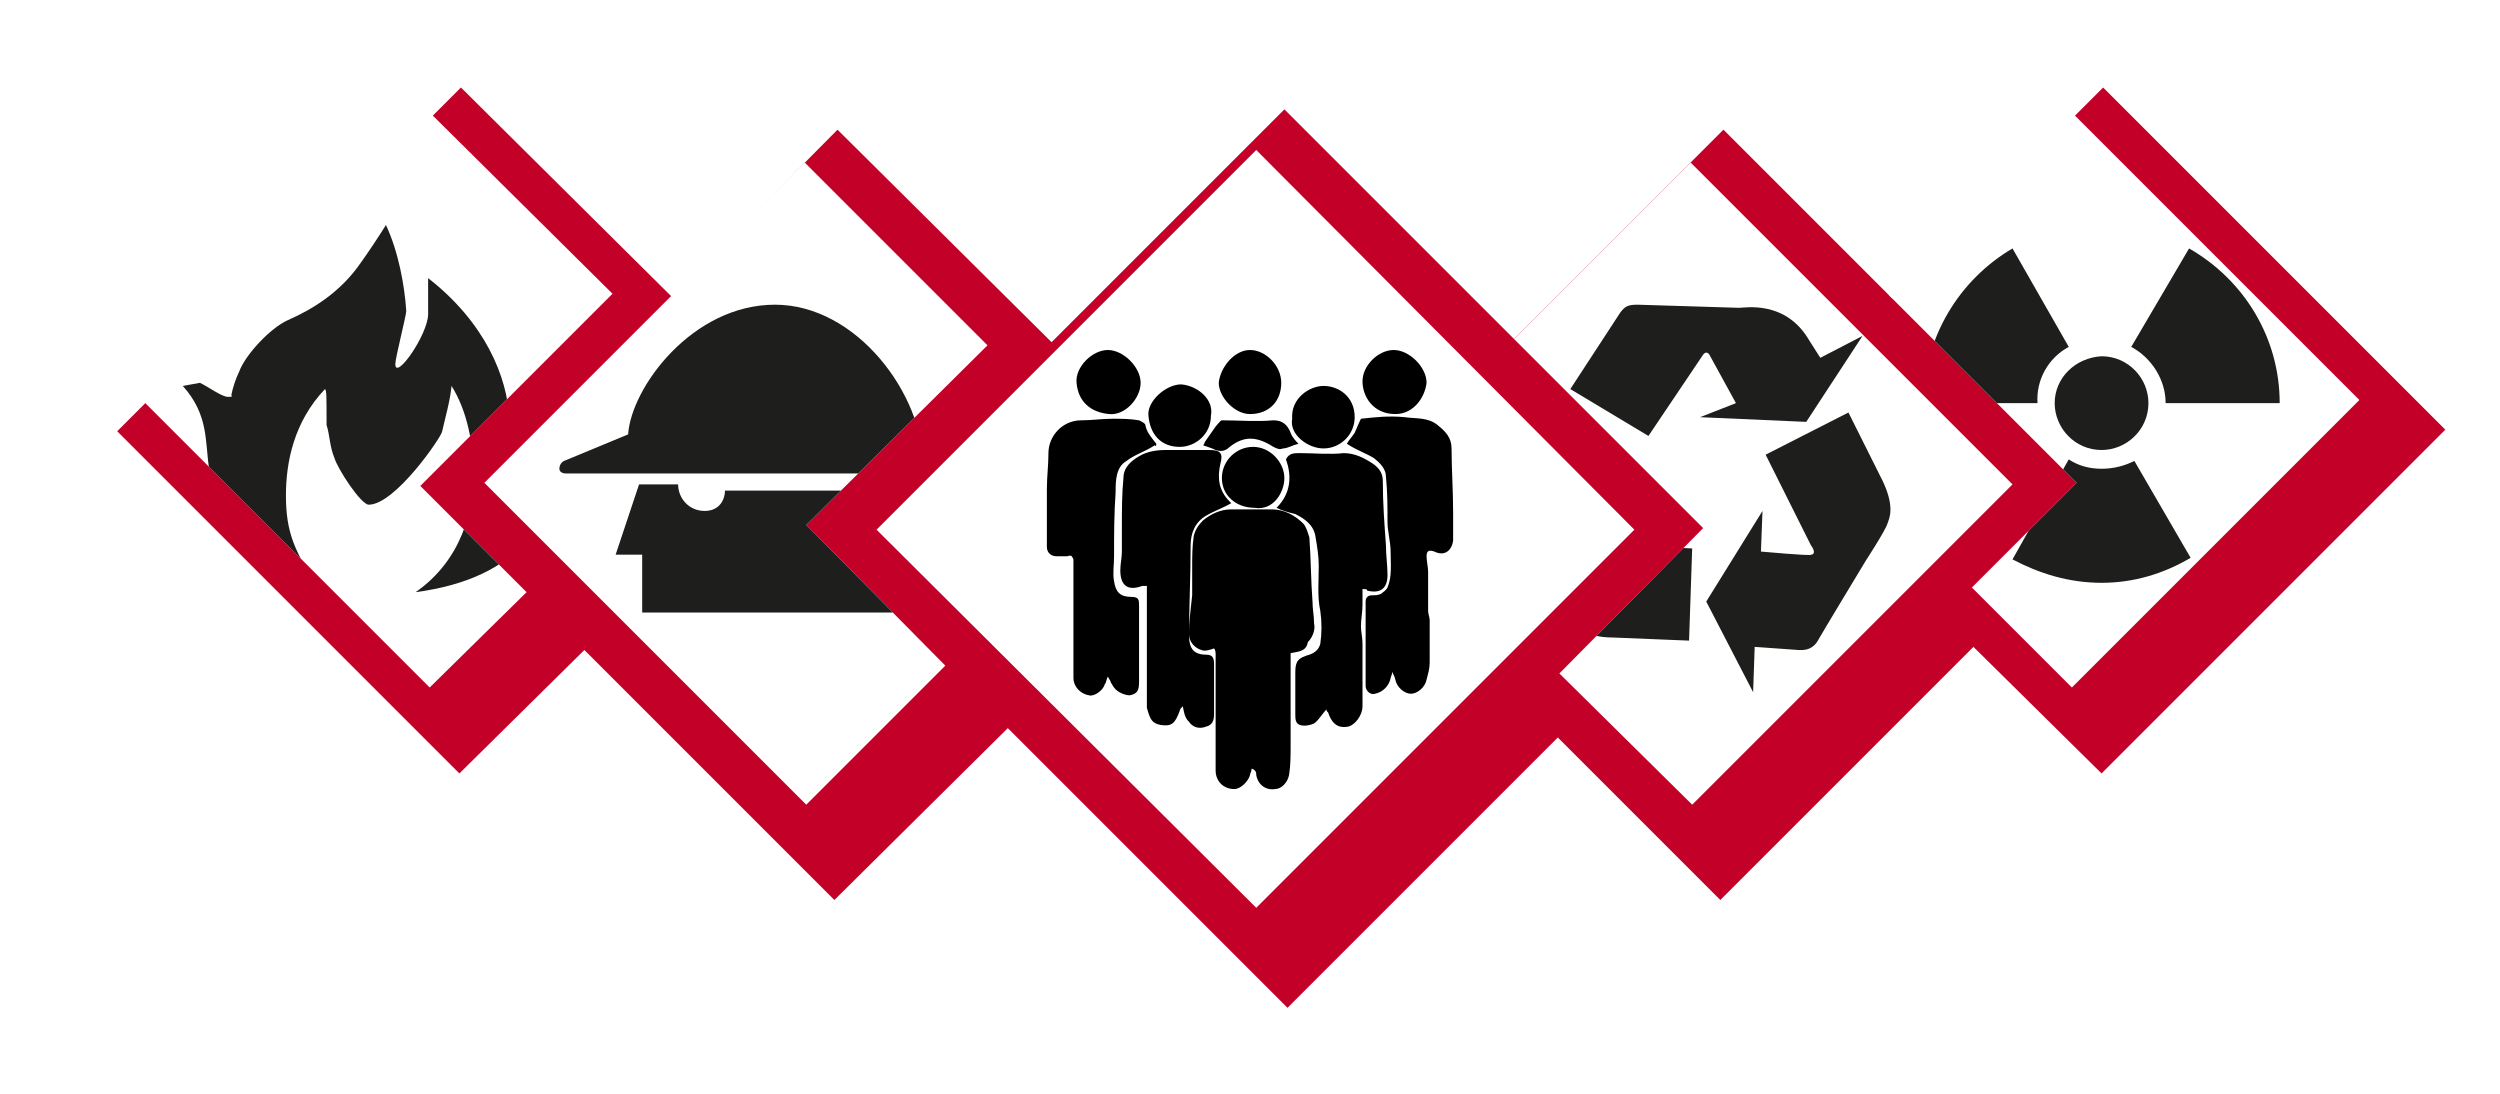
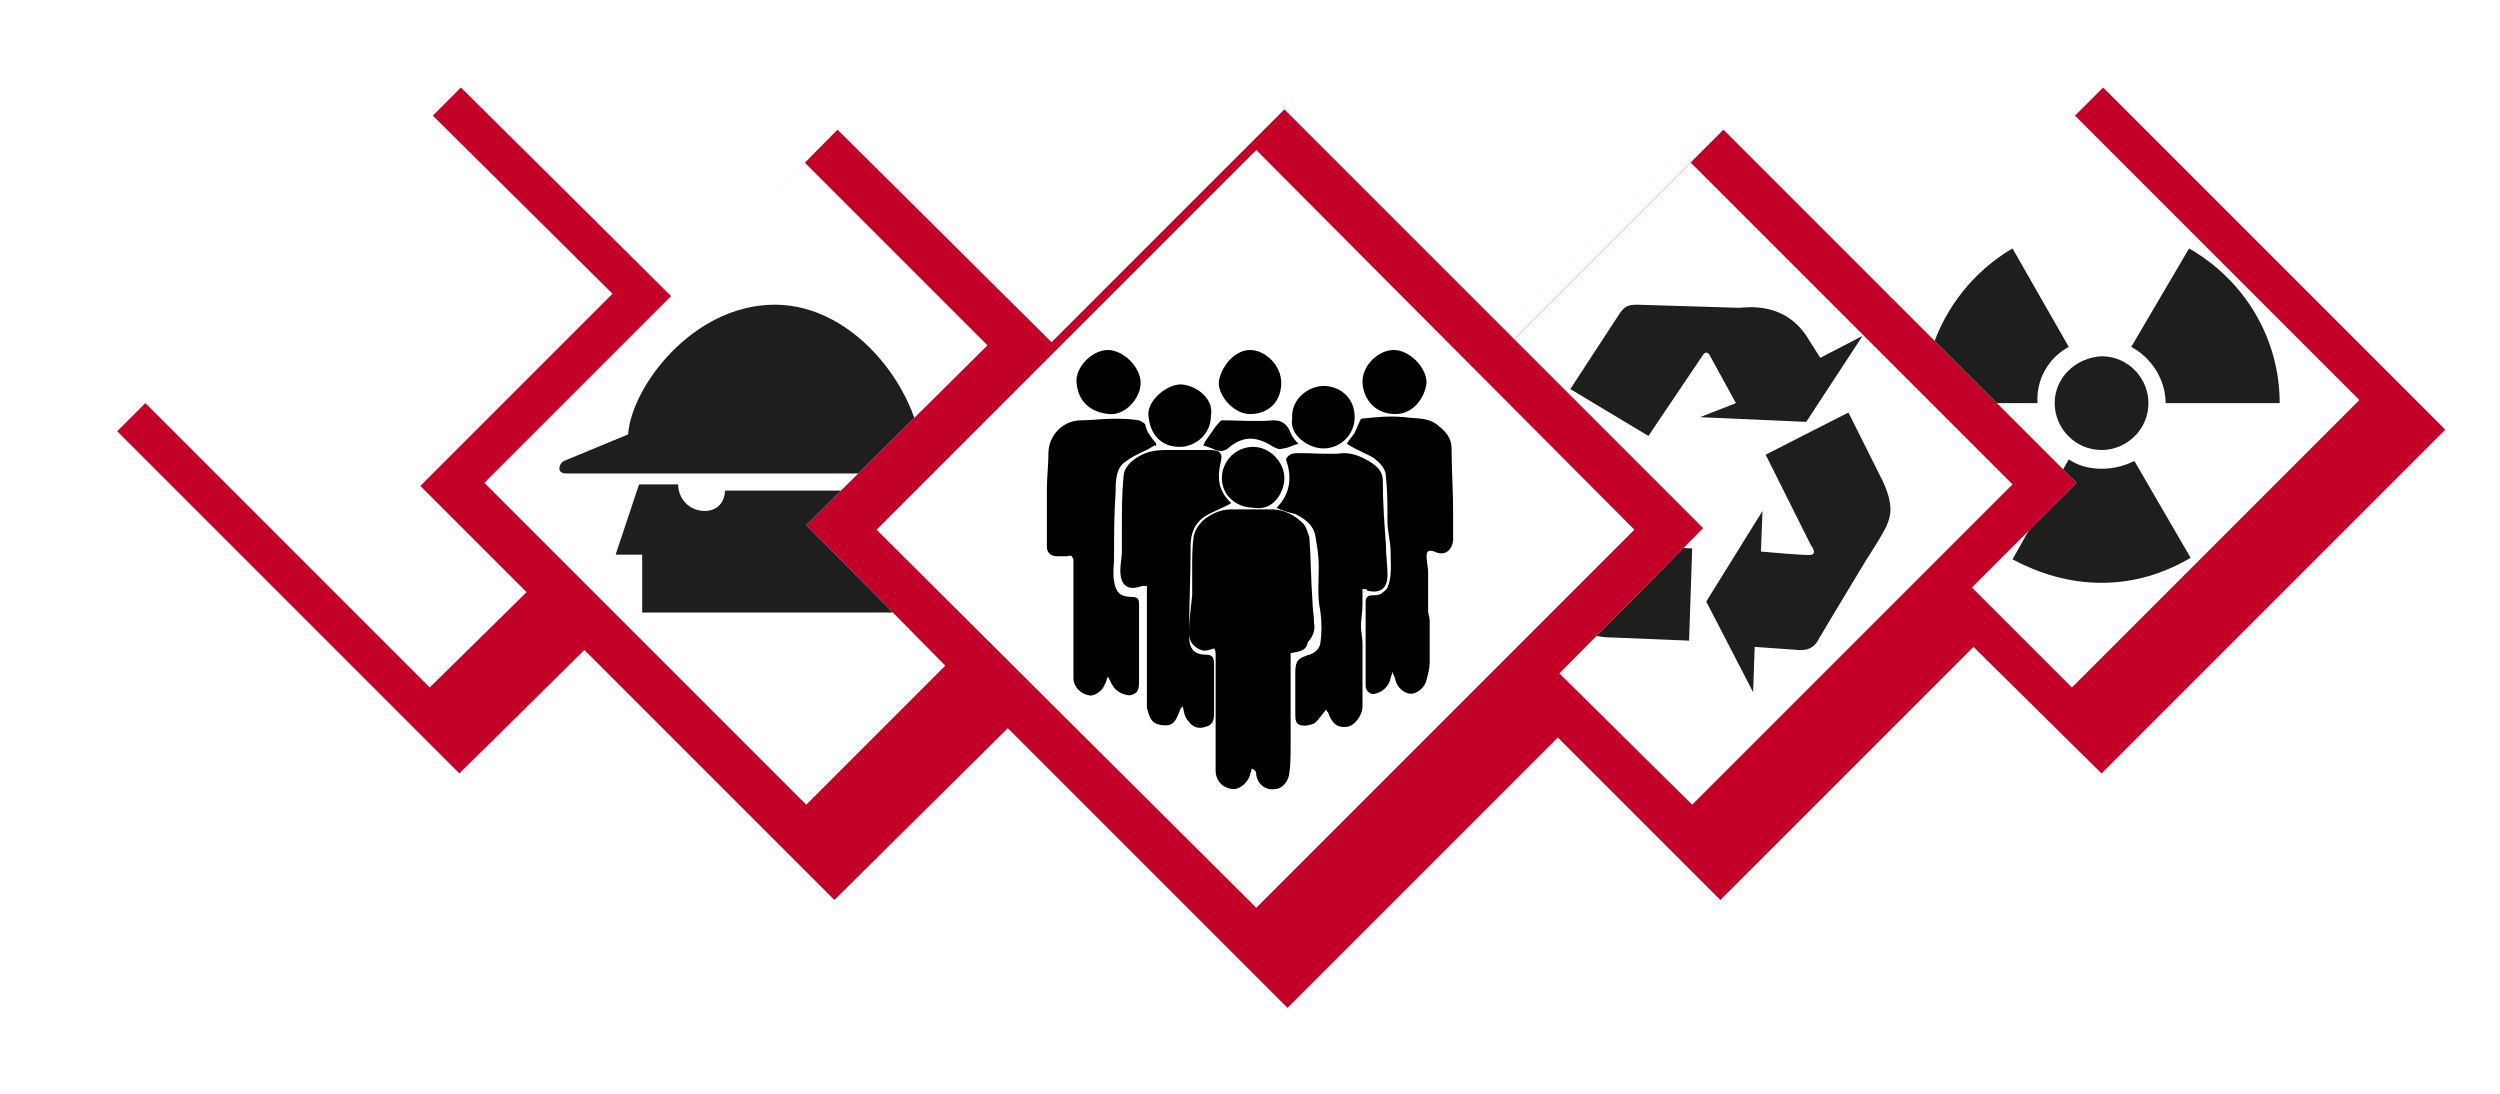
<svg xmlns="http://www.w3.org/2000/svg" xmlns:xlink="http://www.w3.org/1999/xlink" version="1.1" id="Croud_Manahement" x="0px" y="0px" viewBox="0 0 160 70" style="enable-background:new 0 0 160 70;" xml:space="preserve" width="160" height="70">
  <style type="text/css">
	.st0{filter:url(#AI_Schatten_jl);}
	.st1{fill:#C30028;}
	.st2{fill:#FFFFFF;}
	.st3{clip-path:url(#SVGID_2_);}
	.st4{clip-path:url(#SVGID_4_);fill:#1E1E1C;}
	.st5{clip-path:url(#SVGID_6_);fill:#1E1E1C;}
	.st6{clip-path:url(#SVGID_8_);fill:#1E1E1C;}
	.st7{clip-path:url(#SVGID_10_);fill:#1E1E1C;}
</style>
  <filter filterUnits="objectBoundingBox" id="AI_Schatten_jl">
    <feGaussianBlur in="SourceAlpha" result="blur" stdDeviation="2" />
    <feOffset dx="2" dy="2" in="blur" result="offsetBlurredAlpha" />
    <feColorMatrix in="blur" mode="matrix" result="offsetBlurredAlpha" values="0 0 0 0 0  0 0 0 0 0  0 0 0 0 0  0 0 0 1 0">
		</feColorMatrix>
    <feMerge>
      <feMergeNode in="offsetBlurredAlpha" />
      <feMergeNode in="SourceGraphic" />
    </feMerge>
  </filter>
  <g class="st0">
    <polygon class="st1" points="154.5,25.5 132.6,3.6 119.1,17.1 108.3,6.3 94.9,19.7 80.2,5 65.3,19.9 51.6,6.3 41,17 27.5,3.6    5.5,25.6 27.4,47.5 35.4,39.6 51.4,55.6 62.5,44.6 80.4,62.5 97.7,45.2 108.1,55.6 124.3,39.4 132.5,47.5  " />
  </g>
  <polygon class="st2" points="26.9,31.1 39.2,18.8 27.5,7.2 9.1,25.6 27.5,44 33.7,37.9 " />
  <polygon class="st2" points="51.6,33.6 63.2,22.1 51.5,10.4 31,30.9 51.6,51.5 60.5,42.6 " />
  <polygon class="st2" points="132.6,7.2 120.9,18.9 132.9,30.9 126.2,37.6 132.6,44 151,25.6 " />
  <polygon class="st2" points="108.2,10.4 96.9,21.7 109,33.8 99.8,43.1 108.3,51.5 128.8,31 " />
  <polyline class="st2" points="80.4,9.6 104.6,33.9 80.4,58.1 56.1,33.9 80.4,9.6 " />
  <g>
    <defs>
      <polyline id="SVGID_1_" points="80.4,9.6 104.6,33.9 80.4,58.1 56.1,33.9 80.4,9.6   " />
    </defs>
    <clipPath id="SVGID_2_">
      <use xlink:href="#SVGID_1_" style="overflow:visible;" />
    </clipPath>
    <path class="st3" d="M82.6,41.8c0,0.7,0,1.5,0,2.3c0,0.2,0,0.4,0,0.5c0,0.6,0,1.2,0,1.8c0,0.4,0,0.9,0,1.3c0,0.6,0,1.3-0.1,1.9   c-0.1,0.5-0.5,0.9-0.9,0.9c-0.6,0.1-1.1-0.3-1.2-0.9c0-0.1,0-0.2-0.1-0.3c0,0-0.1-0.1-0.2-0.1c0,0.2-0.1,0.3-0.1,0.4   c-0.1,0.4-0.6,0.9-1,0.9c-0.7,0-1.2-0.5-1.2-1.2c0-1.8,0-3.7,0-5.6c0-0.6,0-1.2,0-1.8c0-0.1,0-0.3-0.1-0.4   c-0.3,0.1-0.6,0.2-0.8,0.1c-0.4-0.1-0.8-0.5-0.8-1c0-0.8,0.1-1.6,0.2-2.5c0-0.6,0-1.2,0-1.8c0-0.7,0-1.3,0.1-2   c0.1-0.4,0.3-0.7,0.6-1c0.5-0.4,1.1-0.7,1.8-0.7c0.9,0,1.7,0,2.6,0c0.8,0,1.5,0.4,2,0.9c0.2,0.2,0.3,0.6,0.4,0.9   c0.1,1.4,0.1,2.8,0.2,4.1c0,0.5,0.1,0.9,0.1,1.4c0.1,0.4-0.1,0.9-0.4,1.2C83.6,41.7,83.1,41.7,82.6,41.8z M76.1,46.2   c0.2,0.3,0.6,0.5,1.1,0.3c0.4-0.1,0.5-0.4,0.5-0.8c0-1.1,0-2.1,0-3.2c0-0.4-0.1-0.6-0.5-0.6c-0.8,0-1.1-0.4-1.1-1.2   c0-1.9,0.1-3.8,0.1-5.8c0-0.8,0.3-1.5,1-1.9c0.5-0.3,1.1-0.5,1.6-0.8c0,0-0.1-0.1-0.1-0.1c-0.7-0.7-0.8-1.5-0.6-2.4   c0.2-0.7,0-0.9-0.7-0.9c-0.9,0-1.9,0-2.8,0c-0.6,0-1.2,0.1-1.7,0.4c-0.5,0.3-1,0.7-1,1.4c-0.1,1-0.1,2.1-0.1,3.1c0,0.5,0,1.1,0,1.6   c0,0.4-0.1,0.8-0.1,1.2c0,1.1,0.6,1.3,1.4,1c0.1,0,0.1,0,0.3,0c0,0.2,0,0.4,0,0.6c0,2.3,0,4.5,0,6.8c0,0.1,0,0.3,0,0.4   c0.2,0.7,0.3,1,0.9,1.1c0.7,0.1,0.9-0.1,1.2-0.9c0-0.1,0.1-0.2,0.2-0.3C75.8,45.8,75.9,46,76.1,46.2z M74,28.4   c-0.3-0.4-0.6-0.7-0.7-1.2c0-0.1-0.2-0.2-0.4-0.3c-0.6-0.1-1.1-0.1-1.7-0.1c-0.7,0-1.3,0.1-2,0.1c-1.2,0-2.1,1-2.1,2.1   c0,0.8-0.1,1.5-0.1,2.3c0,1.2,0,2.4,0,3.7c0,0.4,0.3,0.6,0.6,0.6c0.2,0,0.5,0,0.7,0c0.3-0.1,0.3,0,0.4,0.2c0,0.1,0,0.3,0,0.4   c0,2.4,0,4.8,0,7.2c0,0.5,0.4,1,1,1.1c0.3,0.1,0.9-0.3,1-0.7c0.1-0.1,0.1-0.3,0.2-0.5c0.1,0.2,0.2,0.3,0.2,0.4   c0.1,0.1,0.1,0.2,0.2,0.3c0.2,0.3,0.7,0.5,1,0.5c0.5-0.1,0.6-0.3,0.6-0.9c0-1.6,0-3.2,0-4.8c0-0.4,0-0.6-0.5-0.6   c-0.7,0-1-0.3-1.1-1c-0.1-0.5,0-1,0-1.6c0-1.4,0-2.7,0.1-4.1c0-0.7,0-1.6,0.7-2c0.5-0.4,1.2-0.6,1.8-1C74,28.6,74,28.5,74,28.4z    M82.9,32.9c0.6,0.3,1.2,0.7,1.3,1.5c0.1,0.6,0.2,1.2,0.2,1.8c0,1-0.1,2,0.1,2.9c0.1,0.7,0.1,1.4,0,2.1c-0.1,0.4-0.4,0.6-0.7,0.7   c-0.7,0.2-0.9,0.4-0.9,1.1c0,0.9,0,1.8,0,2.7c0,0.3,0,0.6,0.3,0.7c0.3,0.1,0.7,0,0.9-0.1c0.3-0.2,0.5-0.6,0.8-0.9   c0,0.1,0,0.1,0.1,0.2c0.3,0.9,0.8,1,1.3,0.9c0.4-0.1,0.9-0.7,0.9-1.3c0-1.3,0-2.7,0-4c0-0.4-0.1-0.8-0.1-1.1c0-0.5,0.1-0.9,0.1-1.4   c0-0.3,0-0.7,0-1c0.2,0,0.3,0,0.3,0.1c0.8,0.2,1.3-0.1,1.3-1c0-0.6-0.1-1.3-0.1-1.9c-0.1-1.4-0.2-2.7-0.2-4.1   c0-0.5-0.2-0.8-0.6-1.1C87.3,29.3,86.7,29,86,29c-0.9,0.1-1.9,0-2.8,0c-0.4,0-0.7,0-0.9,0.4c0.4,1.1,0.3,2.2-0.6,3.1   C82.1,32.7,82.5,32.8,82.9,32.9z M87.9,29.3c0.4,0.3,0.8,0.7,0.8,1.2c0.1,1,0.1,1.9,0.1,2.9c0,0.6,0.2,1.3,0.2,1.9   c0,0.8,0.1,1.6-0.2,2.3c-0.1,0.2-0.3,0.3-0.4,0.4c-0.2,0.1-0.4,0.1-0.6,0.1c-0.3,0-0.4,0.2-0.4,0.4c0,1.8,0,3.6,0,5.4   c0,0.3,0.3,0.6,0.6,0.5c0.5-0.1,0.9-0.5,1-1c0-0.1,0.1-0.2,0.1-0.4c0.1,0.2,0.2,0.4,0.2,0.5c0.1,0.5,0.6,0.9,1,0.9   c0.4,0,0.9-0.4,1-0.9c0.1-0.4,0.2-0.7,0.2-1.1c0-0.9,0-1.8,0-2.7c0-0.2-0.1-0.4-0.1-0.6c0-0.2,0-0.4,0-0.7c0-0.6,0-1.2,0-1.8   c0-0.3-0.1-0.7-0.1-1c0-0.4,0.2-0.4,0.5-0.3c0.6,0.3,1.1,0,1.2-0.7c0-0.6,0-1.2,0-1.8c0-1.4-0.1-2.8-0.1-4.1c0-0.7-0.4-1.1-0.9-1.5   c-0.6-0.5-1.4-0.4-2.1-0.5c-1-0.1-1.9,0-2.8,0.1c-0.2,0.4-0.3,0.7-0.4,0.9c-0.2,0.3-0.4,0.5-0.5,0.7C86.8,28.8,87.4,29,87.9,29.3z    M84.7,28.7c1.1,0,2-0.9,2-2c0-1.3-1-2-2-2c-0.9,0-2.1,0.8-2,2.1C82.5,27.8,83.7,28.7,84.7,28.7z M91.3,24.5c0-1-1.1-2.1-2.1-2.1   c-1,0-2,1-2,2c0,1,0.7,2.1,2.1,2.1C90.5,26.5,91.2,25.4,91.3,24.5z M75.6,24.6c-1,0-2.2,1.1-2.1,2c0.1,1.2,0.8,2,2,2c1,0,2-0.8,2-2   C77.7,25.6,76.7,24.7,75.6,24.6z M82.2,30.6c0-1-0.9-2-2-2c-1.1,0-2,0.9-2,2c0,1.1,0.9,1.9,2.1,1.9C81.5,32.7,82.2,31.5,82.2,30.6z    M80,22.4c-1,0-1.9,1.1-2,2.1c0,0.9,1,2,2,2c1.2,0,2-0.8,2-2C82,23.4,81,22.4,80,22.4z M73,24.5c0-1-1.1-2.1-2.1-2.1   c-1,0-2.1,1.1-2,2.1c0.1,1.2,0.9,1.9,2.1,2C72,26.6,73,25.5,73,24.5z M82.6,27.7c-0.2-0.5-0.5-0.8-1.1-0.8c-1.1,0.1-2.2,0-3.3,0   c-0.1,0-0.3,0.3-0.4,0.4c-0.2,0.3-0.5,0.7-0.7,1c0,0.1-0.1,0.2-0.1,0.2c0.3,0.1,0.6,0.2,0.8,0.3c0.3,0.1,0.6,0.1,0.9-0.2   c0.9-0.7,1.7-0.7,2.8,0c0.2,0.1,0.4,0.2,0.6,0.1c0.3,0,0.6-0.2,1-0.3C83,28.3,82.7,28,82.6,27.7z" />
  </g>
  <g>
    <defs>
      <polygon id="SVGID_3_" points="108.2,10.4 96.9,21.7 109,33.8 99.8,43.1 108.3,51.5 128.8,31   " />
    </defs>
    <clipPath id="SVGID_4_">
      <use xlink:href="#SVGID_3_" style="overflow:visible;" />
    </clipPath>
    <path class="st4" d="M111.1,25.8c0,0-1.7-3.1-1.7-3.1c-0.2-0.3-0.4,0-0.4,0l-3.5,5.2l-5-3l3.2-4.9c0.3-0.4,0.5-0.5,1.1-0.5   c0,0,6.5,0.2,6.5,0.2c0.4,0,3-0.5,4.5,2.1c0,0,0.7,1.1,0.7,1.1l2.7-1.4l-3.6,5.5l-6.8-0.3L111.1,25.8z M112.7,35.3l0.1-2.6   l-3.6,5.8l3,5.8l0.1-2.9c0,0,2.8,0.2,2.8,0.2c0.2,0,0.9,0.1,1.3-0.7c0.1-0.2,3-5,3-5s1.3-2,1.4-2.4c0.1-0.3,0.5-1-0.3-2.7   c0,0-2.2-4.4-2.2-4.4l-5.3,2.7c0,0,2.9,5.8,2.9,5.8c0.3,0.4,0.2,0.6,0,0.6C116,35.6,112.7,35.3,112.7,35.3z M103.1,31.7l2.2,1.4   l-3.4-5.9L95.4,27l2.5,1.5c0,0-1.5,2.3-1.5,2.4c-0.1,0.1-0.5,0.7,0,1.5c0.1,0.2,2.9,5.1,2.9,5.1s1.2,2.1,1.4,2.3   c0.2,0.2,0.7,1,2.5,1c0,0,4.9,0.2,4.9,0.2l0.2-5.9c0,0-6.5-0.3-6.5-0.3c-0.5,0-0.7-0.1-0.5-0.3C101.2,34.4,103.1,31.7,103.1,31.7z" />
  </g>
  <g>
    <defs>
      <polygon id="SVGID_5_" points="132.6,7.2 120.9,18.9 132.9,30.9 126.2,37.6 132.6,44 151,25.6   " />
    </defs>
    <clipPath id="SVGID_6_">
      <use xlink:href="#SVGID_5_" style="overflow:visible;" />
    </clipPath>
    <path class="st5" d="M132.4,29.4c0.6,0.4,1.3,0.6,2.1,0.6c0.8,0,1.5-0.2,2.1-0.5l3.6,6.2c-1.7,1-3.6,1.6-5.7,1.6   c-2.1,0-4-0.6-5.7-1.5L132.4,29.4 M138.6,25.8h7.3c0-4.2-2.3-7.9-5.8-9.9l-3.7,6.3C137.7,22.9,138.6,24.3,138.6,25.8 M132.4,22.2   l-3.6-6.3c-3.4,2-5.7,5.7-5.7,9.9h7.3C130.3,24.3,131.1,22.9,132.4,22.2 M131.5,25.8c0,1.6,1.3,3,3,3c1.6,0,3-1.3,3-3   c0-1.6-1.3-3-3-3C132.8,22.9,131.5,24.2,131.5,25.8" />
  </g>
  <g>
    <defs>
      <polygon id="SVGID_7_" points="51.6,33.6 63.2,22.1 51.5,10.4 31,30.9 51.6,51.5 60.5,42.6   " />
    </defs>
    <clipPath id="SVGID_8_">
      <use xlink:href="#SVGID_7_" style="overflow:visible;" />
    </clipPath>
    <path class="st6" d="M59.1,29.9c0,0.2-0.2,0.4-0.4,0.4H36.2c-0.2,0-0.4-0.1-0.4-0.3c0-0.2,0.1-0.4,0.3-0.5l4.1-1.7   c0.2-3,4.1-8.3,9.4-8.3C54.8,19.5,59.1,25.2,59.1,29.9z M40.9,31l-1.5,4.5h1.7v3.7h17.1v-7.8H46.4c0,0.5-0.3,1.3-1.3,1.3   c-1,0-1.7-0.8-1.7-1.7H40.9" />
  </g>
  <g>
    <defs>
      <polygon id="SVGID_9_" points="26.9,31.1 39.2,18.8 27.5,7.2 9.1,25.6 27.5,44 33.7,37.9   " />
    </defs>
    <clipPath id="SVGID_10_">
      <use xlink:href="#SVGID_9_" style="overflow:visible;" />
    </clipPath>
-     <path class="st7" d="M24.7,14.4c-0.5,0.8-1.1,1.7-1.6,2.4c-1.3,1.9-3.1,3-4.7,3.7c-1.1,0.5-2.7,2.2-3.1,3.3c-0.2,0.4-0.4,1-0.5,1.5   c0,0,0.2,0.1-0.2,0.1c-0.4,0-1.2-0.6-1.8-0.9l-1.1,0.2c1.7,1.9,1.4,3.6,1.7,5.4c0.2,0.9,0.5,1.8,0.7,2.7c0.7,2.8,4.4,5,6.6,5.2   c-1.9-2.6-2.4-4-2.4-6.3c0-2.1,0.5-4.7,2.5-6.8c0.1,0.1,0.1,0.4,0.1,2.3c0.2,0.6,0.2,1.4,0.5,2.1c0.2,0.7,1.7,3,2.2,3   c1.7,0,4.7-4.4,4.7-4.7c0.2-0.9,0.5-1.9,0.6-2.9c1,1.6,1.4,3.7,1.4,5.6c0,2.3-0.7,5.5-3.7,7.6c6.7-0.9,9.1-4.6,9.1-9.6   c0-1.6-0.5-3.4-1.1-4.8c-0.2,1-0.2,2.3-2,3.4c-0.1-2.8-1.6-6.3-5.2-9.1v2.3c0,1.3-2.1,4.3-2.1,3.2c0-0.4,0.7-3.1,0.7-3.4   C25.9,18.3,25.5,16.1,24.7,14.4" />
  </g>
</svg>